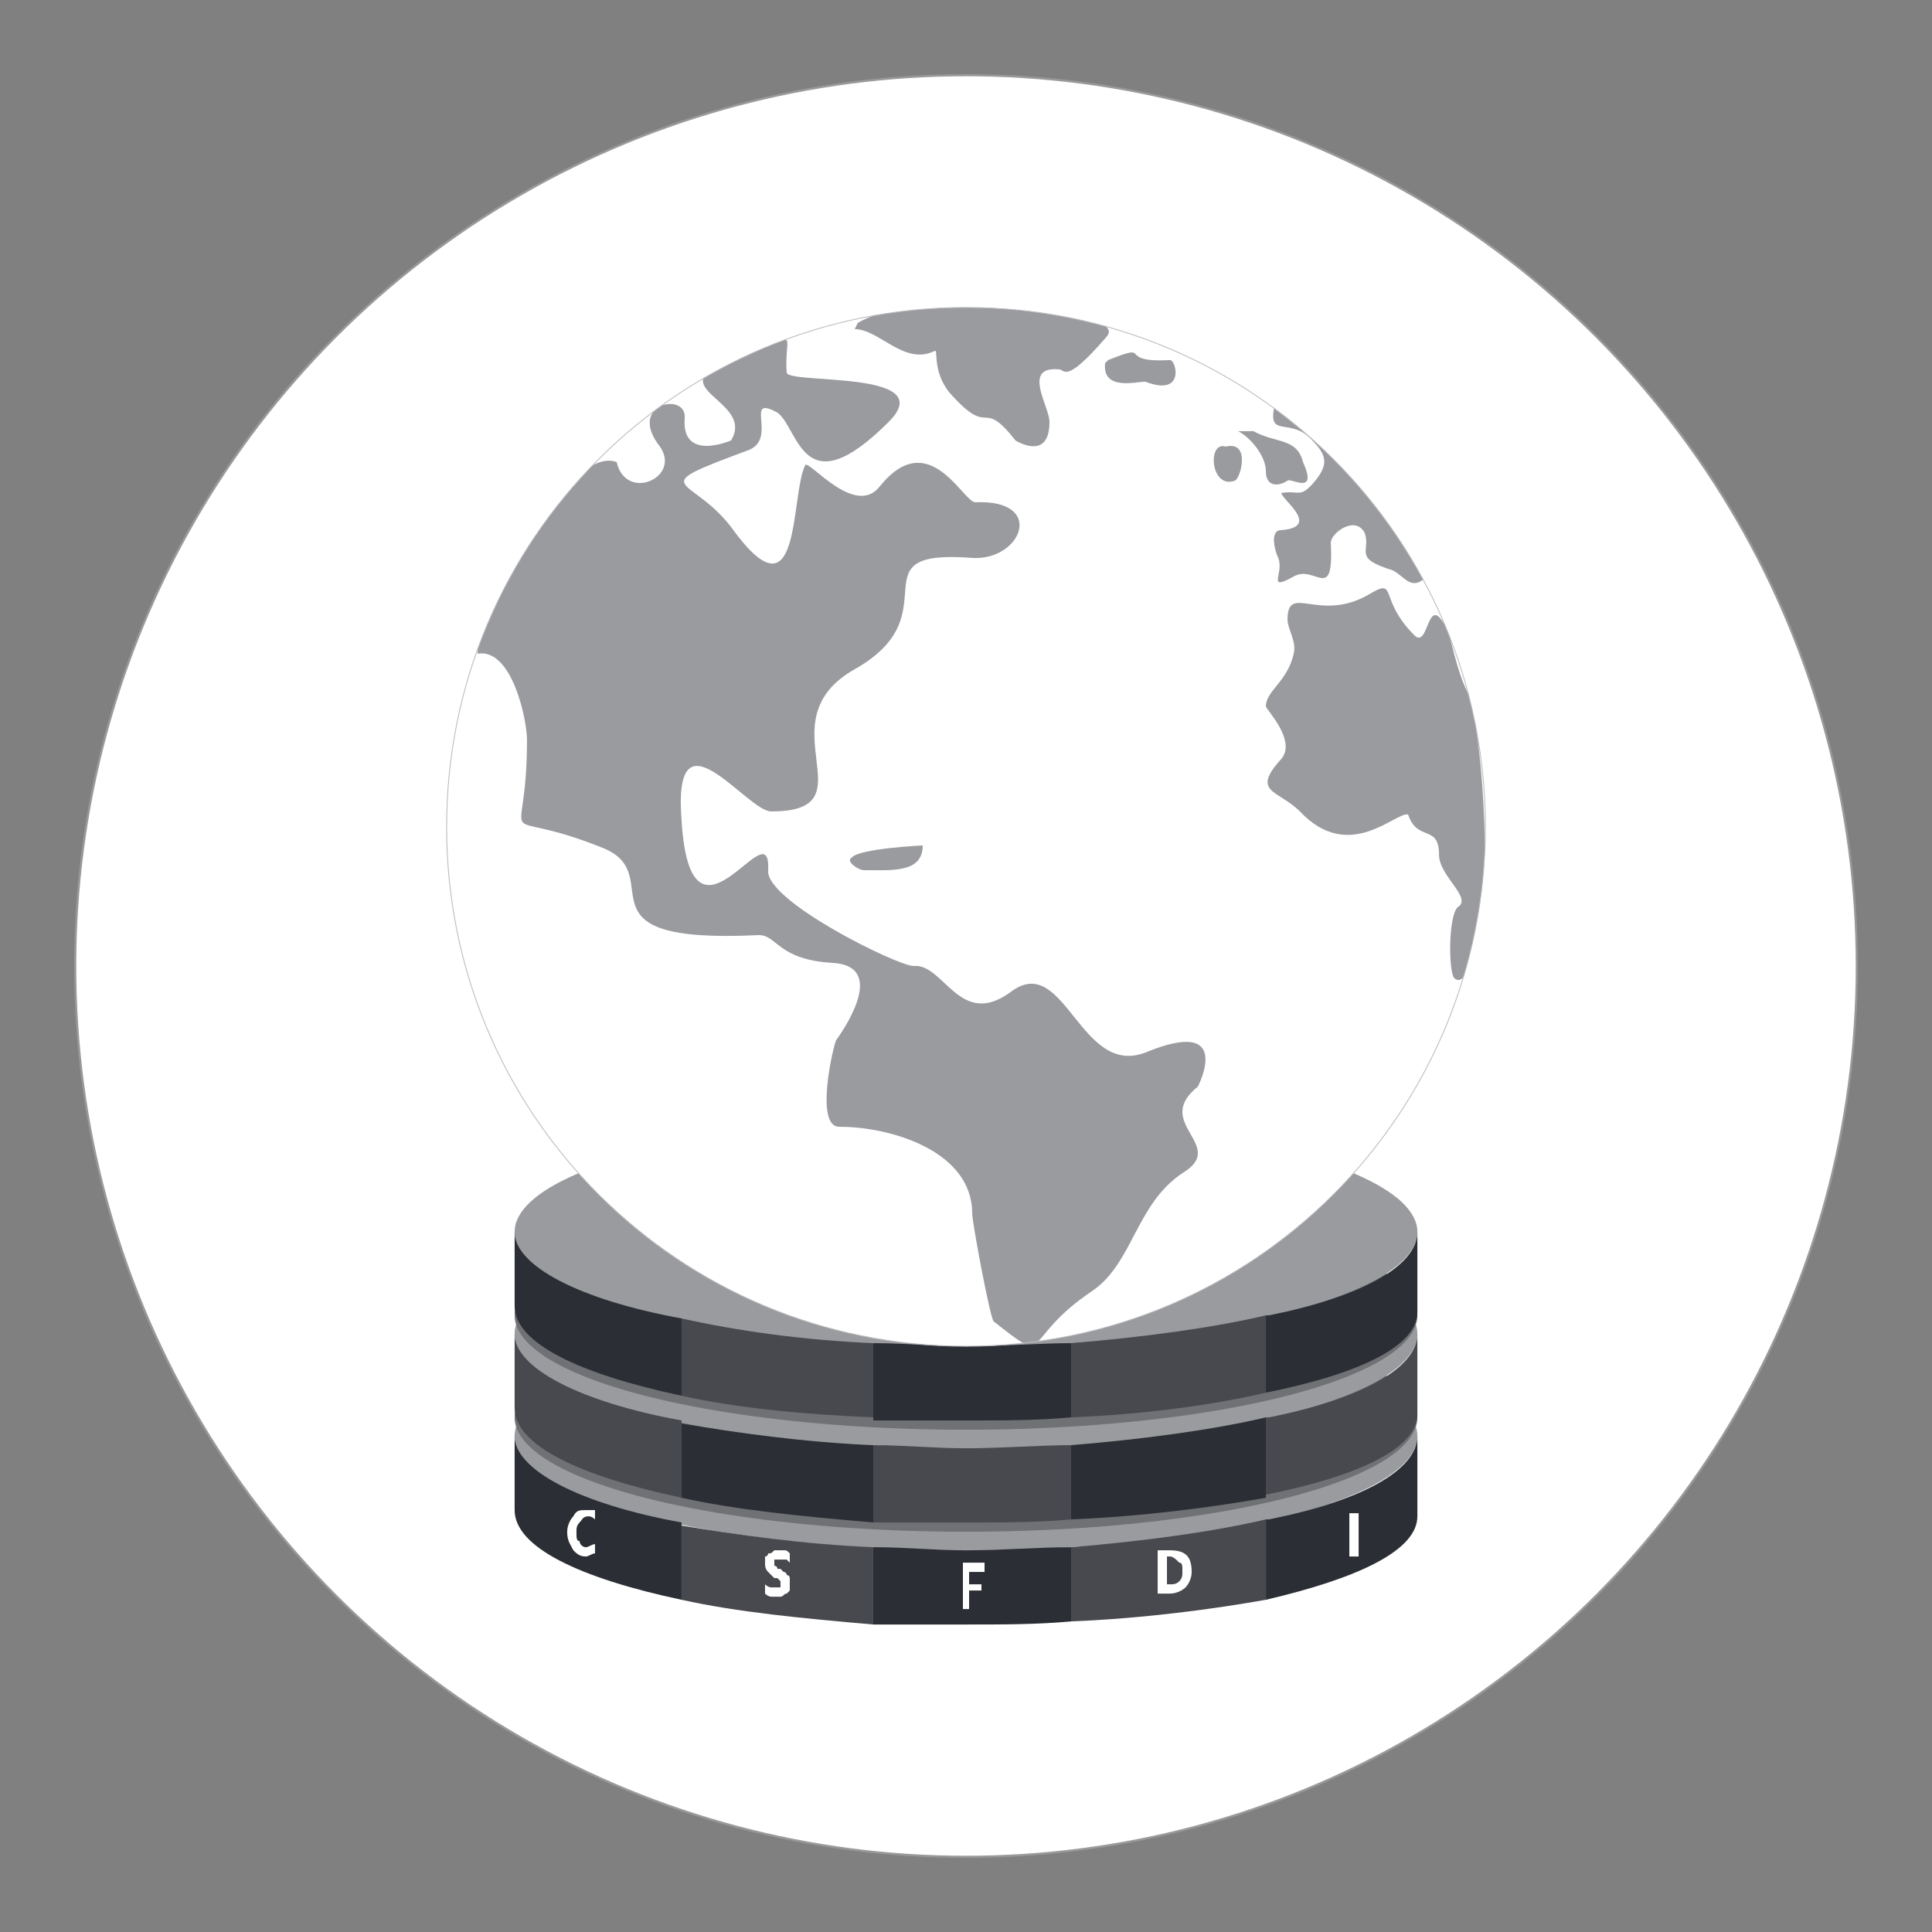
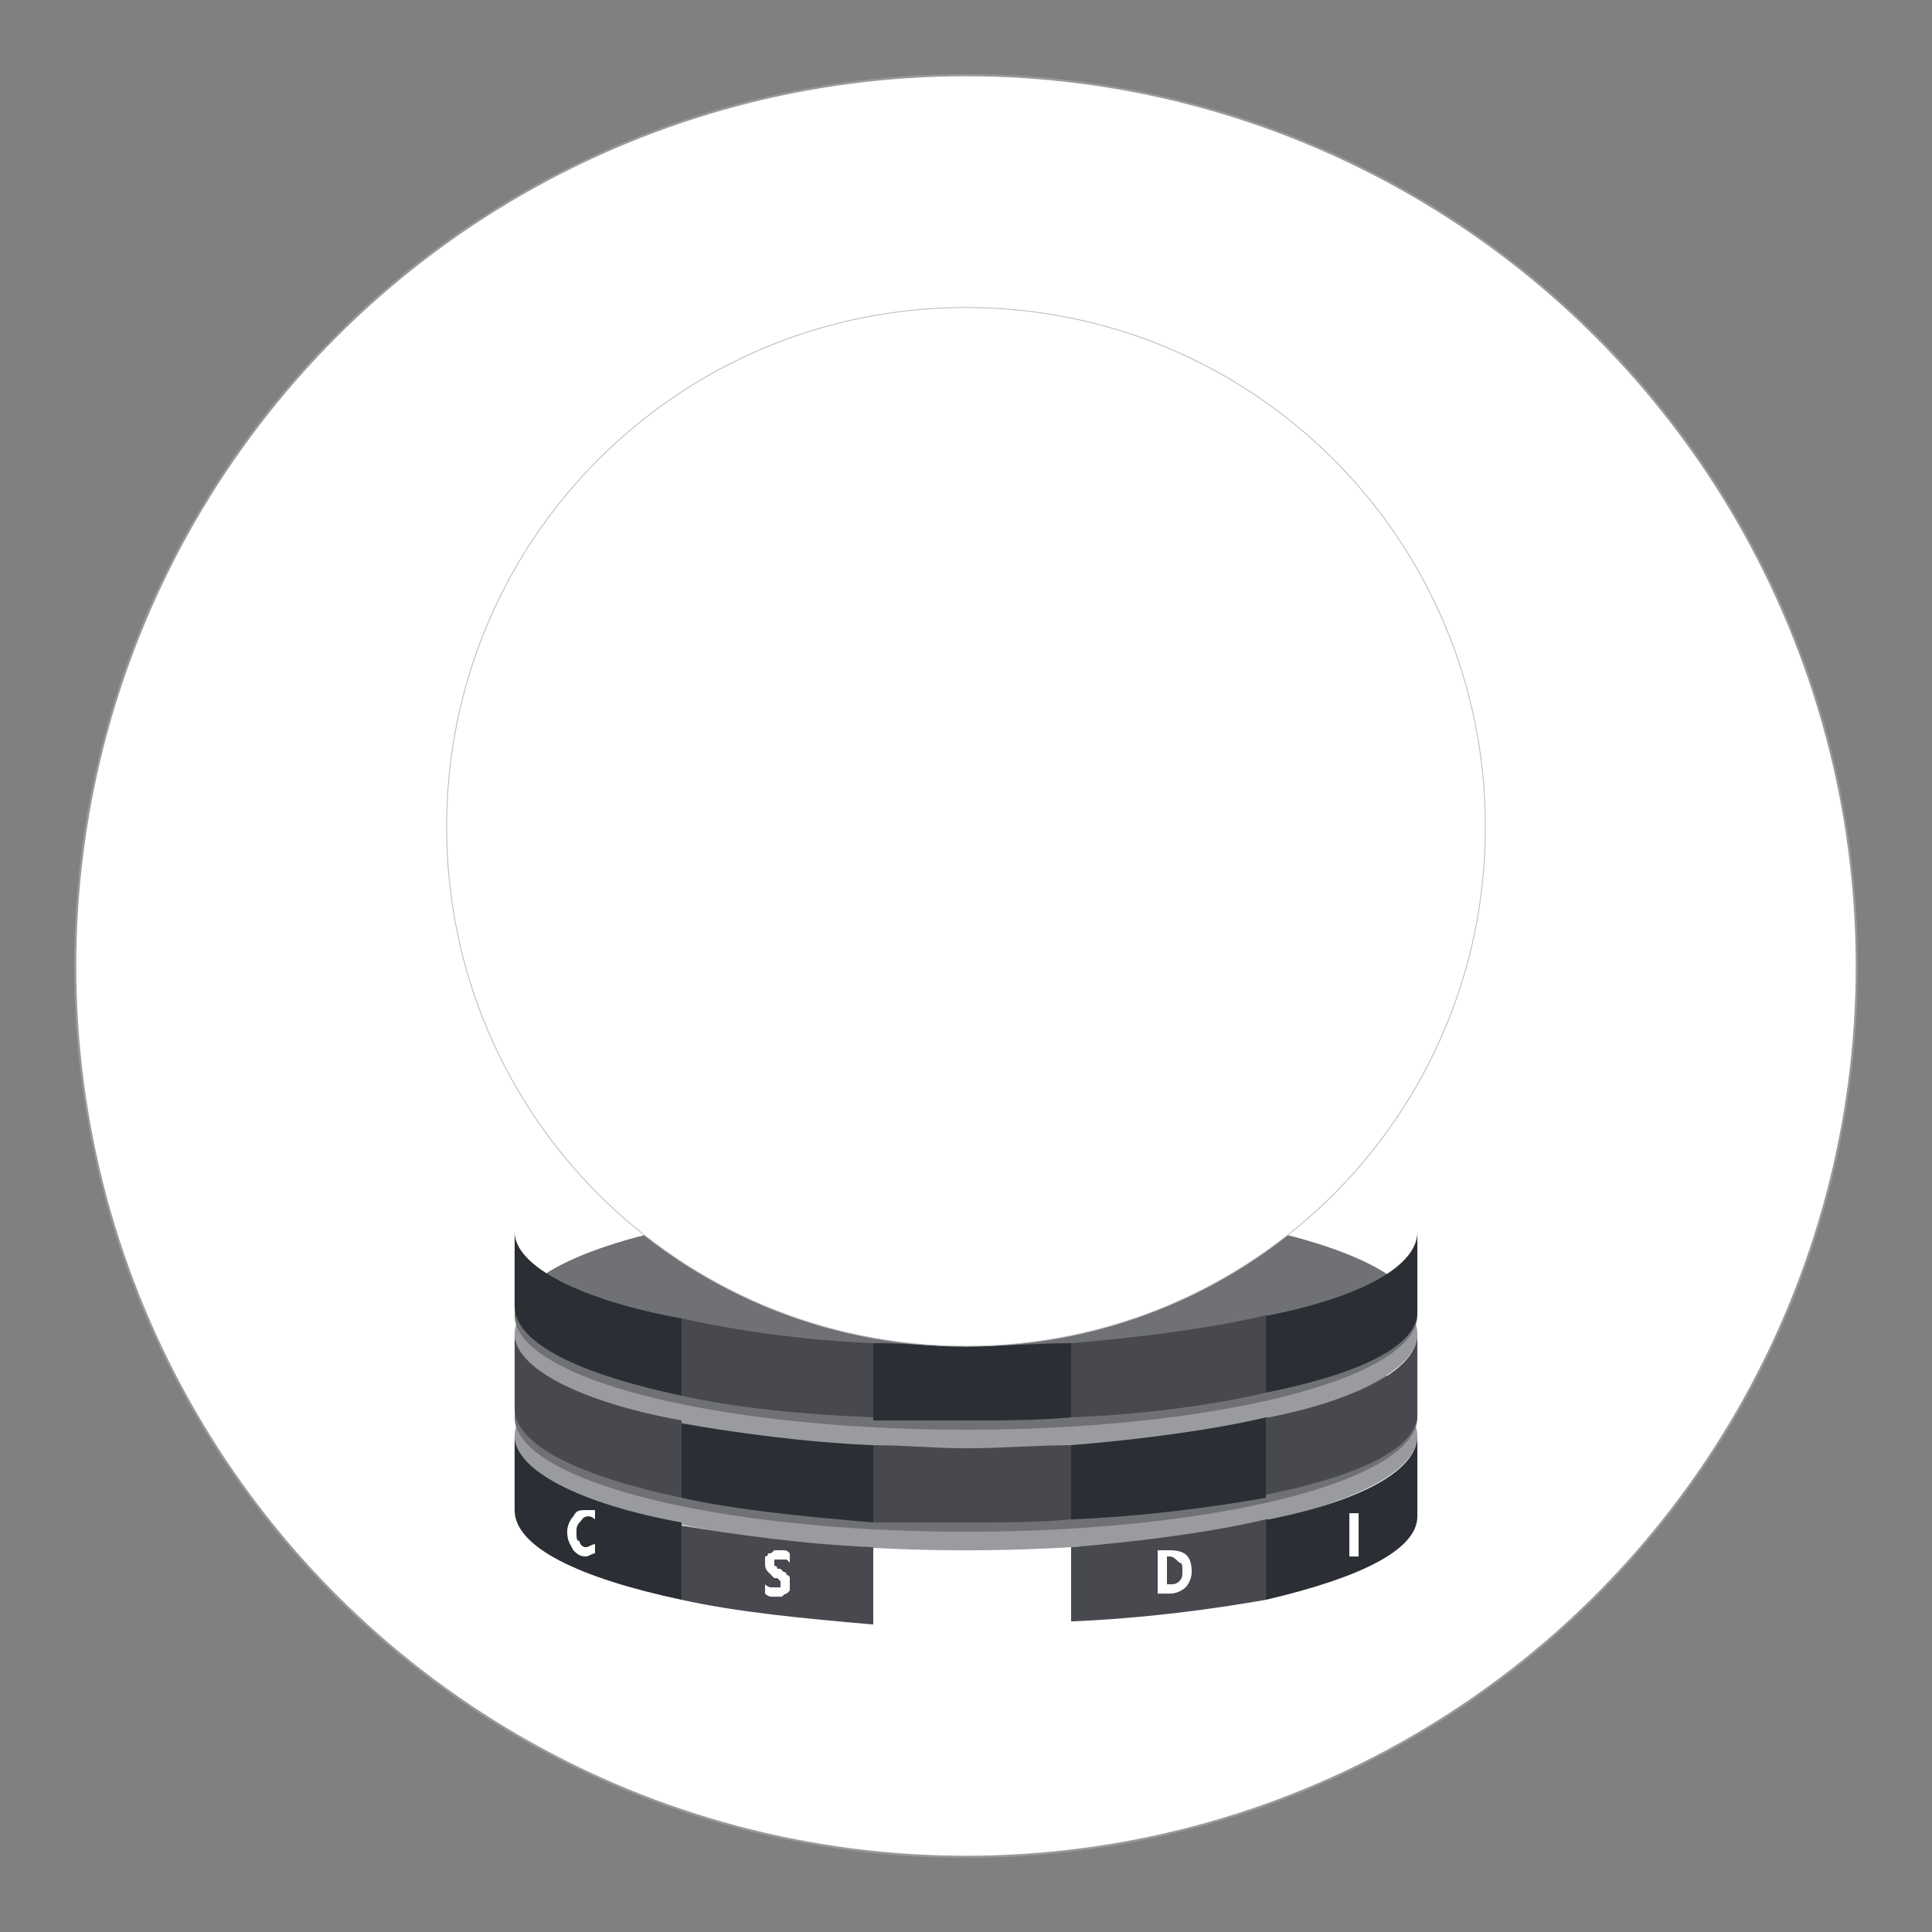
<svg xmlns="http://www.w3.org/2000/svg" xml:space="preserve" width="512px" height="512px" version="1.1" style="shape-rendering:geometricPrecision; text-rendering:geometricPrecision; image-rendering:optimizeQuality; fill-rule:evenodd; clip-rule:evenodd" viewBox="0 0 512 512">
  <rect x="0" y="0" width="512" height="512" fill="#808080" stroke="none" />
  <defs>
    <style type="text/css">
   
    .str1 {stroke:#BABABD;stroke-width:0.225;stroke-miterlimit:22.926}
    .str0 {stroke:#999999;stroke-width:0.567;stroke-miterlimit:22.926}
    .fil0 {fill:none}
    .fil7 {fill:none;fill-rule:nonzero}
    .fil4 {fill:#2B2E34}
    .fil5 {fill:#47494F}
    .fil8 {fill:#6F7175}
    .fil3 {fill:#9A9B9F}
    .fil2 {fill:white}
    .fil1 {fill:white}
    .fil6 {fill:white;fill-rule:nonzero}
   
  </style>
    <clipPath id="id0">
      <path d="M256 81.489c76.195,0 137.643,61.448 137.643,137.642 0,76.195 -61.448,137.643 -137.643,137.643 -76.195,0 -137.642,-61.448 -137.642,-137.643 0,-76.195 61.447,-137.642 137.642,-137.642z" />
    </clipPath>
    <clipPath id="id1">
-       <path d="M256 81.489c76.195,0 137.643,61.448 137.643,137.642 0,76.195 -61.448,137.643 -137.643,137.643 -76.195,0 -137.642,-61.448 -137.642,-137.643 0,-76.195 61.447,-137.642 137.642,-137.642z" />
-     </clipPath>
+       </clipPath>
  </defs>
  <g id="Layer_x0020_1">
    <rect class="fil0" width="512" height="512" />
    <circle class="fil1 str0" cx="256" cy="256" r="236.074" />
    <g id="_1835927951280">
      <path class="fil2" d="M256 62.645c106.509,0 193.355,86.846 193.355,193.355 0,106.509 -86.845,193.355 -193.355,193.355 -106.509,0 -193.355,-86.845 -193.355,-193.355 0,-106.509 86.846,-193.355 193.355,-193.355z" />
      <g>
        <g>
          <path class="fil0" d="M136.382 379.715c0,17.205 53.255,30.314 119.618,30.314 66.364,0 119.618,-13.109 119.618,-30.314l0 21.302c0,17.205 -53.254,29.494 -119.618,29.494 -66.363,0 -119.618,-13.928 -119.618,-30.314l0 -20.482z" />
          <g>
            <g>
              <ellipse class="fil3" cx="256" cy="380.534" rx="119.618" ry="30.314" />
              <path class="fil4" d="M335.472 402.655l0.82 0c24.579,-4.916 39.326,-13.109 39.326,-22.121l0 21.301c0,9.013 -15.567,16.387 -40.146,22.122l0 0 0 -21.302z" />
              <path class="fil5" d="M283.856 410.029l0 0c19.663,-1.639 37.688,-4.097 51.616,-7.374l0 21.302c-13.928,2.458 -31.953,4.916 -51.616,5.735l0 0 0 -19.663z" />
-               <path class="fil4" d="M231.421 410.029l0.82 0c7.373,0 15.566,0.819 23.759,0.819 9.832,0 18.844,-0.819 27.856,-0.819l0 19.663c-9.012,0.819 -18.024,0.819 -27.856,0.819 -8.193,0 -16.386,0 -24.579,0l0 0 0 -20.482z" />
              <path class="fil5" d="M180.624 403.474l0 0.82c14.748,2.458 31.953,4.915 50.797,5.735l0 20.482c-18.844,-1.638 -36.049,-3.277 -50.797,-6.554l0 0 0 -20.483z" />
              <path class="fil4" d="M136.382 380.534c0,9.012 17.206,18.025 44.242,22.94l0 20.483c-27.037,-5.735 -44.242,-13.928 -44.242,-23.76l0 -19.663z" />
            </g>
            <g>
              <path class="fil6" d="M157.684 411.667c-0.819,0 -1.639,0.82 -2.458,0.82 -1.639,0 -2.458,-0.82 -3.277,-1.639 -0.82,-1.639 -1.639,-2.458 -1.639,-4.916 0,-1.639 0.819,-3.277 1.639,-4.097 0.819,-1.638 1.639,-1.638 3.277,-1.638 1.639,0 2.458,0 2.458,0l0 2.458c0,0 -0.819,-0.82 -1.639,-0.82 -1.638,0 -1.638,0.82 -2.458,1.639 -0.819,0.82 -0.819,1.639 -0.819,2.458 0,1.639 0,2.458 0.819,2.458 0,0.82 0.82,1.639 1.639,1.639 0.819,0 1.639,-0.819 2.458,-0.819l0 2.458 0 -0.001z" />
              <path class="fil6" d="M202.746 422.318l0 -2.458c0,0 0.819,0.819 1.638,0.819 0,0 0.82,0 0.82,0 0.819,0 0.819,0 0.819,0 0,0 0.819,0 0.819,0 0,0 0,0 0,0 0,-0.819 0,-0.819 0,-0.819 0,0 0,-0.819 0,-0.819 0,0 0,0 0,0 -0.819,-0.82 -0.819,-0.82 -0.819,-0.82 -0.819,0 -0.819,0 -0.819,0 -0.82,-0.819 -1.639,-1.638 -1.639,-1.638 -0.819,-0.82 -0.819,-1.639 -0.819,-2.459 0,0 0,-0.819 0,-1.638 0.819,0 0.819,-0.819 0.819,-0.819 0.819,0 0.819,0 1.639,-0.82 0,0 0.819,0 1.638,0 0,0 0.82,0 0.82,0 0.819,0 0.819,0 1.639,0.82l0 2.457c-0.82,-0.819 -0.82,-0.819 -0.82,-0.819 0,0 -0.819,0 -0.819,0 0,0 0,0 -0.82,0 0,0 0,0 0,0 -0.819,0 -0.819,0 -0.819,0 0,0 -0.819,0 -0.819,0 0,0 0,0 0,0.819 0,0 0,0 0,0 0,0 0,0.82 0,0.82 0,0 0,0 0,0 0.819,0 0.819,0.819 0.819,0.819 0,0 0.819,0 0.819,0 0.82,0.82 0.82,0.82 0.82,0.82 0.819,0 0.819,0.819 0.819,0.819 0.82,0 0.82,0.819 0.82,0.819 0,0.82 0,0.82 0,1.639 0,0 0,0.819 0,1.639 0,0 -0.82,0.819 -0.82,0.819 -0.819,0 -0.819,0.82 -1.639,0.82 0,0 -0.819,0 -1.638,0 0,0 -0.82,0 -0.82,0 -0.819,0 -1.638,-0.82 -1.638,-0.82z" />
              <polygon class="fil6" points="260.916,416.583 256.819,416.583 256.819,419.86 260.097,419.86 260.097,421.499 256.819,421.499 256.819,426.415 255.181,426.415 255.181,414.125 260.916,414.125 " />
              <path class="fil6" d="M306.797 422.318l0 -11.47 3.277 0c4.096,0 5.735,1.639 5.735,5.735 0,1.639 -0.819,3.277 -1.639,4.096 -0.819,0.82 -2.458,1.639 -4.096,1.639l-3.277 0zm2.458 -9.831l0 7.373 0.819 0c0.819,0 1.639,0 2.458,-0.819 0.819,-0.819 0.819,-1.639 0.819,-2.458 0,-1.639 0,-2.458 -0.819,-2.458 -0.819,-0.819 -1.639,-1.639 -2.458,-1.639l-0.819 0 0 0.001z" />
              <polygon class="fil6" points="360.051,412.487 357.593,412.487 357.593,401.017 360.051,401.017 " />
            </g>
          </g>
          <path class="fil7" d="M136.382 352.678c0,17.205 53.255,30.314 119.618,30.314 66.364,0 119.618,-13.109 119.618,-30.314l0 21.301c0,17.206 -53.254,29.495 -119.618,29.495 -66.363,0 -119.618,-13.928 -119.618,-30.314l0 -20.482z" />
          <ellipse class="fil8" cx="256" cy="375.618" rx="119.618" ry="30.314" />
          <ellipse class="fil3" cx="256" cy="353.497" rx="119.618" ry="30.314" />
          <path class="fil5" d="M335.472 375.618l0.82 0c24.579,-4.916 39.326,-13.108 39.326,-22.121l0 21.302c0,9.012 -15.567,16.386 -40.146,21.302l0 0.819 0 -21.302z" />
          <path class="fil4" d="M283.856 382.992l0 0c19.663,-1.639 37.688,-4.097 51.616,-7.374l0 21.302c-13.928,2.458 -31.953,4.915 -51.616,5.735l0 0 0 -19.663z" />
          <path class="fil5" d="M231.421 382.992l0.82 0c7.373,0 15.566,0.819 23.759,0.819 9.832,0 18.844,-0.819 27.856,-0.819l0 19.663c-9.012,0.819 -18.024,0.819 -27.856,0.819 -8.193,0 -16.386,0 -24.579,0l0 0 0 -20.482z" />
          <path class="fil4" d="M180.624 376.438l0 0.819c14.748,2.458 31.953,4.916 50.797,5.735l0 20.482c-18.844,-1.638 -36.049,-3.276 -50.797,-6.554l0 0 0 -20.482z" />
          <path class="fil5" d="M136.382 353.497c0,9.012 17.206,18.024 44.242,22.94l0 20.483c-27.037,-5.735 -44.242,-13.928 -44.242,-23.76l0 -19.663z" />
          <path class="fil0" d="M136.382 325.641c0,17.205 53.255,30.314 119.618,30.314 66.364,0 119.618,-13.109 119.618,-30.314l0 21.302c0,17.205 -53.254,29.495 -119.618,29.495 -66.363,0 -119.618,-13.928 -119.618,-30.315l0 -20.482z" />
          <ellipse class="fil8" cx="256" cy="348.581" rx="119.618" ry="30.314" />
-           <ellipse class="fil3" cx="256" cy="326.46" rx="119.618" ry="30.314" />
          <path class="fil4" d="M335.472 348.581l0.82 0c24.579,-4.916 39.326,-13.109 39.326,-22.121l0 21.302c0,9.012 -15.567,16.386 -40.146,21.302l0 0 0 -20.483z" />
          <path class="fil5" d="M283.856 355.955l0 0c19.663,-1.639 37.688,-4.097 51.616,-7.374l0 20.483c-13.928,3.277 -31.953,5.735 -51.616,6.554l0 0 0 -19.663z" />
          <path class="fil4" d="M231.421 355.955l0.82 0c7.373,0 15.566,0.819 23.759,0.819 9.832,0 18.844,-0.819 27.856,-0.819l0 19.663c-9.012,0.82 -18.024,0.82 -27.856,0.82 -8.193,0 -16.386,0 -24.579,0l0 -0.82 0 -19.663z" />
          <path class="fil5" d="M180.624 349.4l0 0c14.748,3.278 31.953,5.736 50.797,6.555l0 19.663c-18.844,-0.819 -36.049,-2.458 -50.797,-5.735l0 0 0 -20.483z" />
          <path class="fil4" d="M136.382 326.46c0,9.012 17.206,18.025 44.242,22.94l0 20.483c-27.037,-5.735 -44.242,-13.928 -44.242,-23.76l0 -19.663z" />
          <path class="fil0" d="M136.382 298.604c0,17.205 53.255,30.314 119.618,30.314 66.364,0 119.618,-13.109 119.618,-30.314l0 21.302c0,17.205 -53.254,29.494 -119.618,29.494 -66.363,0 -119.618,-13.928 -119.618,-30.314l0 -20.482z" />
        </g>
        <g>
    </g>
        <g style="clip-path:url(#id0)">
          <g>
            <polygon class="fil2" points="118.358,81.489 393.643,81.489 393.643,356.774 118.358,356.774 " />
          </g>
        </g>
-         <path class="fil0" d="M256 81.489c76.195,0 137.643,61.448 137.643,137.642 0,76.195 -61.448,137.643 -137.643,137.643 -76.195,0 -137.642,-61.448 -137.642,-137.643 0,-76.195 61.447,-137.642 137.642,-137.642z" />
        <g>
    </g>
        <g style="clip-path:url(#id1)">
          <g id="_1999661103408">
            <path id="_1" class="fil3" d="M126.551 173.251c9.012,-1.639 13.108,17.205 13.108,22.94 0,31.953 -9.831,16.386 20.483,28.676 17.205,7.374 -9.013,25.398 40.965,22.94 4.916,0 4.916,6.555 19.663,7.374 13.109,0.819 4.916,14.747 0.82,20.482 -0.82,1.639 -5.736,22.941 0.819,22.941 13.928,0 35.23,6.554 35.23,22.94 0,2.458 4.916,28.675 5.735,28.675 15.567,12.29 6.555,4.916 26.218,-8.192 10.651,-7.374 11.47,-22.941 23.759,-31.134 12.29,-7.374 -8.193,-13.109 4.097,-22.94 0,0 9.831,-18.844 -13.928,-9.012 -17.206,6.554 -21.302,-26.218 -35.23,-16.387 -13.928,10.651 -18.025,-7.373 -26.218,-6.554 -4.096,0 -39.326,-17.206 -38.507,-25.398 0.819,-17.206 -20.483,26.217 -22.94,-13.109 -2.458,-31.134 17.205,-2.458 23.759,-2.458 27.037,0 -2.458,-23.76 22.122,-37.688 26.217,-14.747 -0.82,-31.953 31.133,-29.495 13.109,0.82 19.663,-15.567 0.819,-14.747 -3.277,0 -12.289,-20.483 -25.398,-4.097 -6.554,8.193 -18.844,-7.374 -19.663,-5.735 -4.096,8.193 -0.82,42.604 -19.663,16.386 -10.651,-13.928 -23.76,-9.831 4.915,-20.482 7.374,-3.277 -1.638,-14.748 7.374,-9.832 5.736,4.096 6.555,25.398 29.495,2.458 13.928,-13.928 -27.037,-9.831 -27.037,-13.109 -0.819,-11.47 4.916,-10.65 -14.747,-3.277 -19.663,7.374 6.554,10.651 0,21.302 0,0 -13.109,5.735 -12.29,-5.735 0.819,-7.374 -15.567,-4.096 -6.555,7.374 5.736,8.193 -9.012,14.747 -11.47,4.096 -13.108,-4.915 -36.868,40.966 -36.868,50.797l0 0z" />
            <path class="fil3" d="M226.505 87.224c6.555,0 13.109,9.832 21.302,5.735 0.82,0 -0.819,6.555 4.916,12.29 9.832,10.651 7.374,0 16.386,11.47 0,0 9.012,5.735 9.012,-4.915 0,-4.097 -7.373,-14.748 2.458,-13.928 1.639,0 1.639,4.096 12.29,-8.193 3.277,-3.278 -1.639,-4.916 -14.747,-7.374 -12.29,-1.639 -40.146,-3.277 -50.797,3.277 0,0 -0.819,1.638 -0.819,1.638l-0.001 0z" />
            <path class="fil3" d="M293.688 95.417c12.29,-4.916 1.638,0.82 16.386,0 1.639,0 4.096,9.832 -6.555,5.735 -2.457,0 -11.47,2.459 -10.65,-4.915l0.819 -0.82z" />
            <path class="fil3" d="M324.822 118.358c6.554,-1.639 4.096,8.193 2.457,9.012 -6.554,2.458 -7.373,-10.651 -2.457,-9.012z" />
            <path class="fil3" d="M328.099 114.261c3.277,1.639 7.373,6.555 7.373,10.651 0,4.097 3.278,4.097 5.735,2.458 0.82,-0.819 8.193,4.097 4.097,-4.916 -1.639,-6.554 -7.374,-4.915 -13.109,-8.193 0,0 -4.096,0 -4.096,0l0 0z" />
            <path class="fil3" d="M337.93 106.887c-2.458,9.832 4.097,3.278 9.832,9.832 4.096,4.096 4.096,6.554 0.819,10.651 -4.096,4.916 -4.096,2.458 -9.012,3.277 0,1.639 10.651,9.012 0,9.832 -3.277,0 -1.639,5.735 -0.819,7.374 1.638,4.096 -3.278,9.012 4.096,4.915 5.735,-3.277 10.651,7.374 9.832,-9.012 0,-2.458 6.554,-7.374 9.012,-2.458 1.638,4.916 -3.277,6.555 7.374,9.831 3.277,1.639 4.915,5.736 9.012,1.639 1.639,-0.819 0.819,-3.277 -0.819,-4.915 -1.639,-0.82 -6.555,-9.832 -9.013,-12.29 -0.819,-1.639 -6.554,-10.651 -8.193,-13.109 -4.096,-5.735 -7.373,-7.374 -11.47,-11.47 -0.819,-1.639 -5.735,-0.819 -9.012,-4.097 0,0 -1.639,0 -1.639,0z" />
-             <path class="fil3" d="M341.207 164.239c0,-9.832 8.193,0.819 21.303,-6.555 8.192,-4.916 2.457,0.819 12.289,10.651 4.097,4.097 3.277,-13.109 9.012,-0.819 0.82,2.458 2.459,10.651 4.916,15.566 4.097,8.193 6.555,51.616 3.277,60.629 -0.819,2.458 -2.458,18.844 -6.554,15.567 -1.639,-1.639 -1.639,-16.387 0.819,-18.844 4.097,-2.458 -4.916,-8.193 -4.916,-13.928 0,-8.193 -5.735,-3.277 -8.193,-10.651 -3.277,-0.82 -15.566,13.108 -28.675,-0.82 -5.735,-5.735 -13.109,-4.915 -4.916,-13.928 4.097,-4.915 -4.096,-13.108 -4.096,-13.928 0,-4.096 5.735,-6.554 7.373,-13.928 0.82,-3.277 -1.638,-6.554 -1.638,-9.012l-0.001 0z" />
            <path class="fil3" d="M225.686 227.325c1.639,-2.458 18.844,-3.277 18.844,-3.277 0,7.373 -8.193,6.554 -15.567,6.554 -1.639,0 -4.916,-2.458 -3.277,-3.277l0 0z" />
          </g>
        </g>
        <path class="fil0" d="M256 81.489c76.195,0 137.643,61.448 137.643,137.642 0,76.195 -61.448,137.643 -137.643,137.643 -76.195,0 -137.642,-61.448 -137.642,-137.643 0,-76.195 61.447,-137.642 137.642,-137.642z" />
        <path class="fil0 str1" d="M256 81.489c76.195,0 137.643,61.448 137.643,137.642 0,76.195 -61.448,137.643 -137.643,137.643 -76.195,0 -137.642,-61.448 -137.642,-137.643 0,-76.195 61.447,-137.642 137.642,-137.642z" />
      </g>
    </g>
  </g>
</svg>